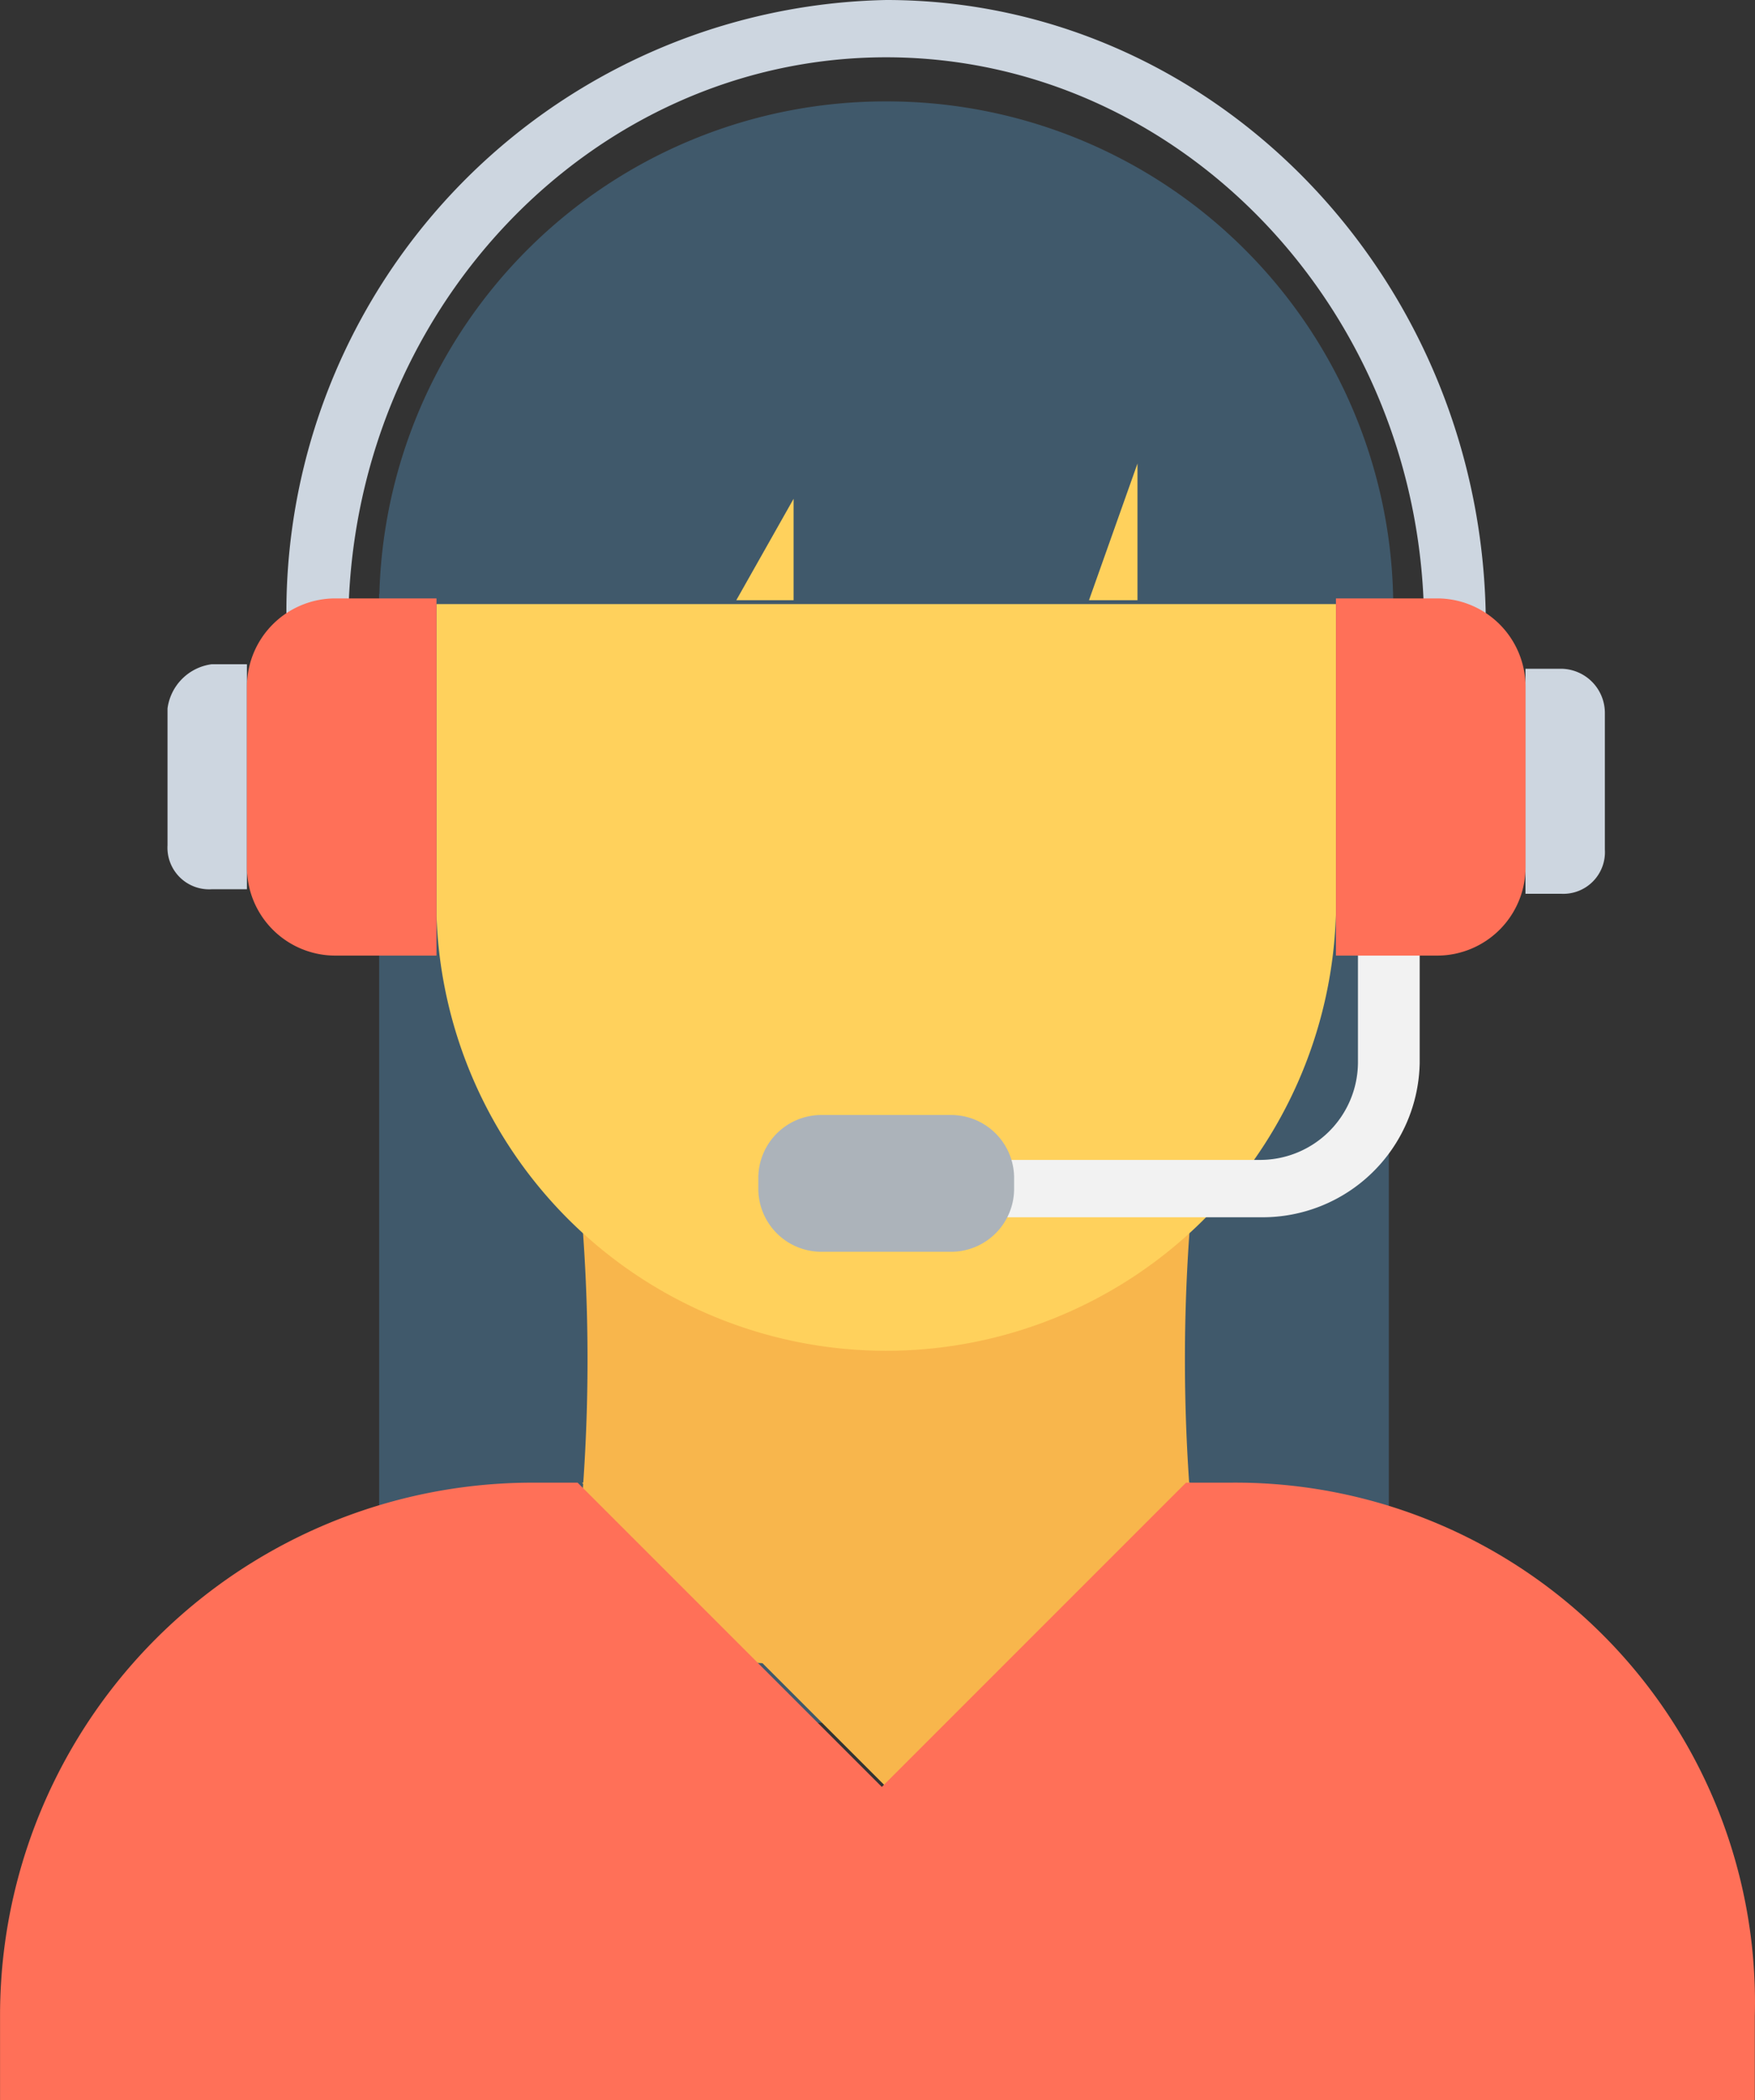
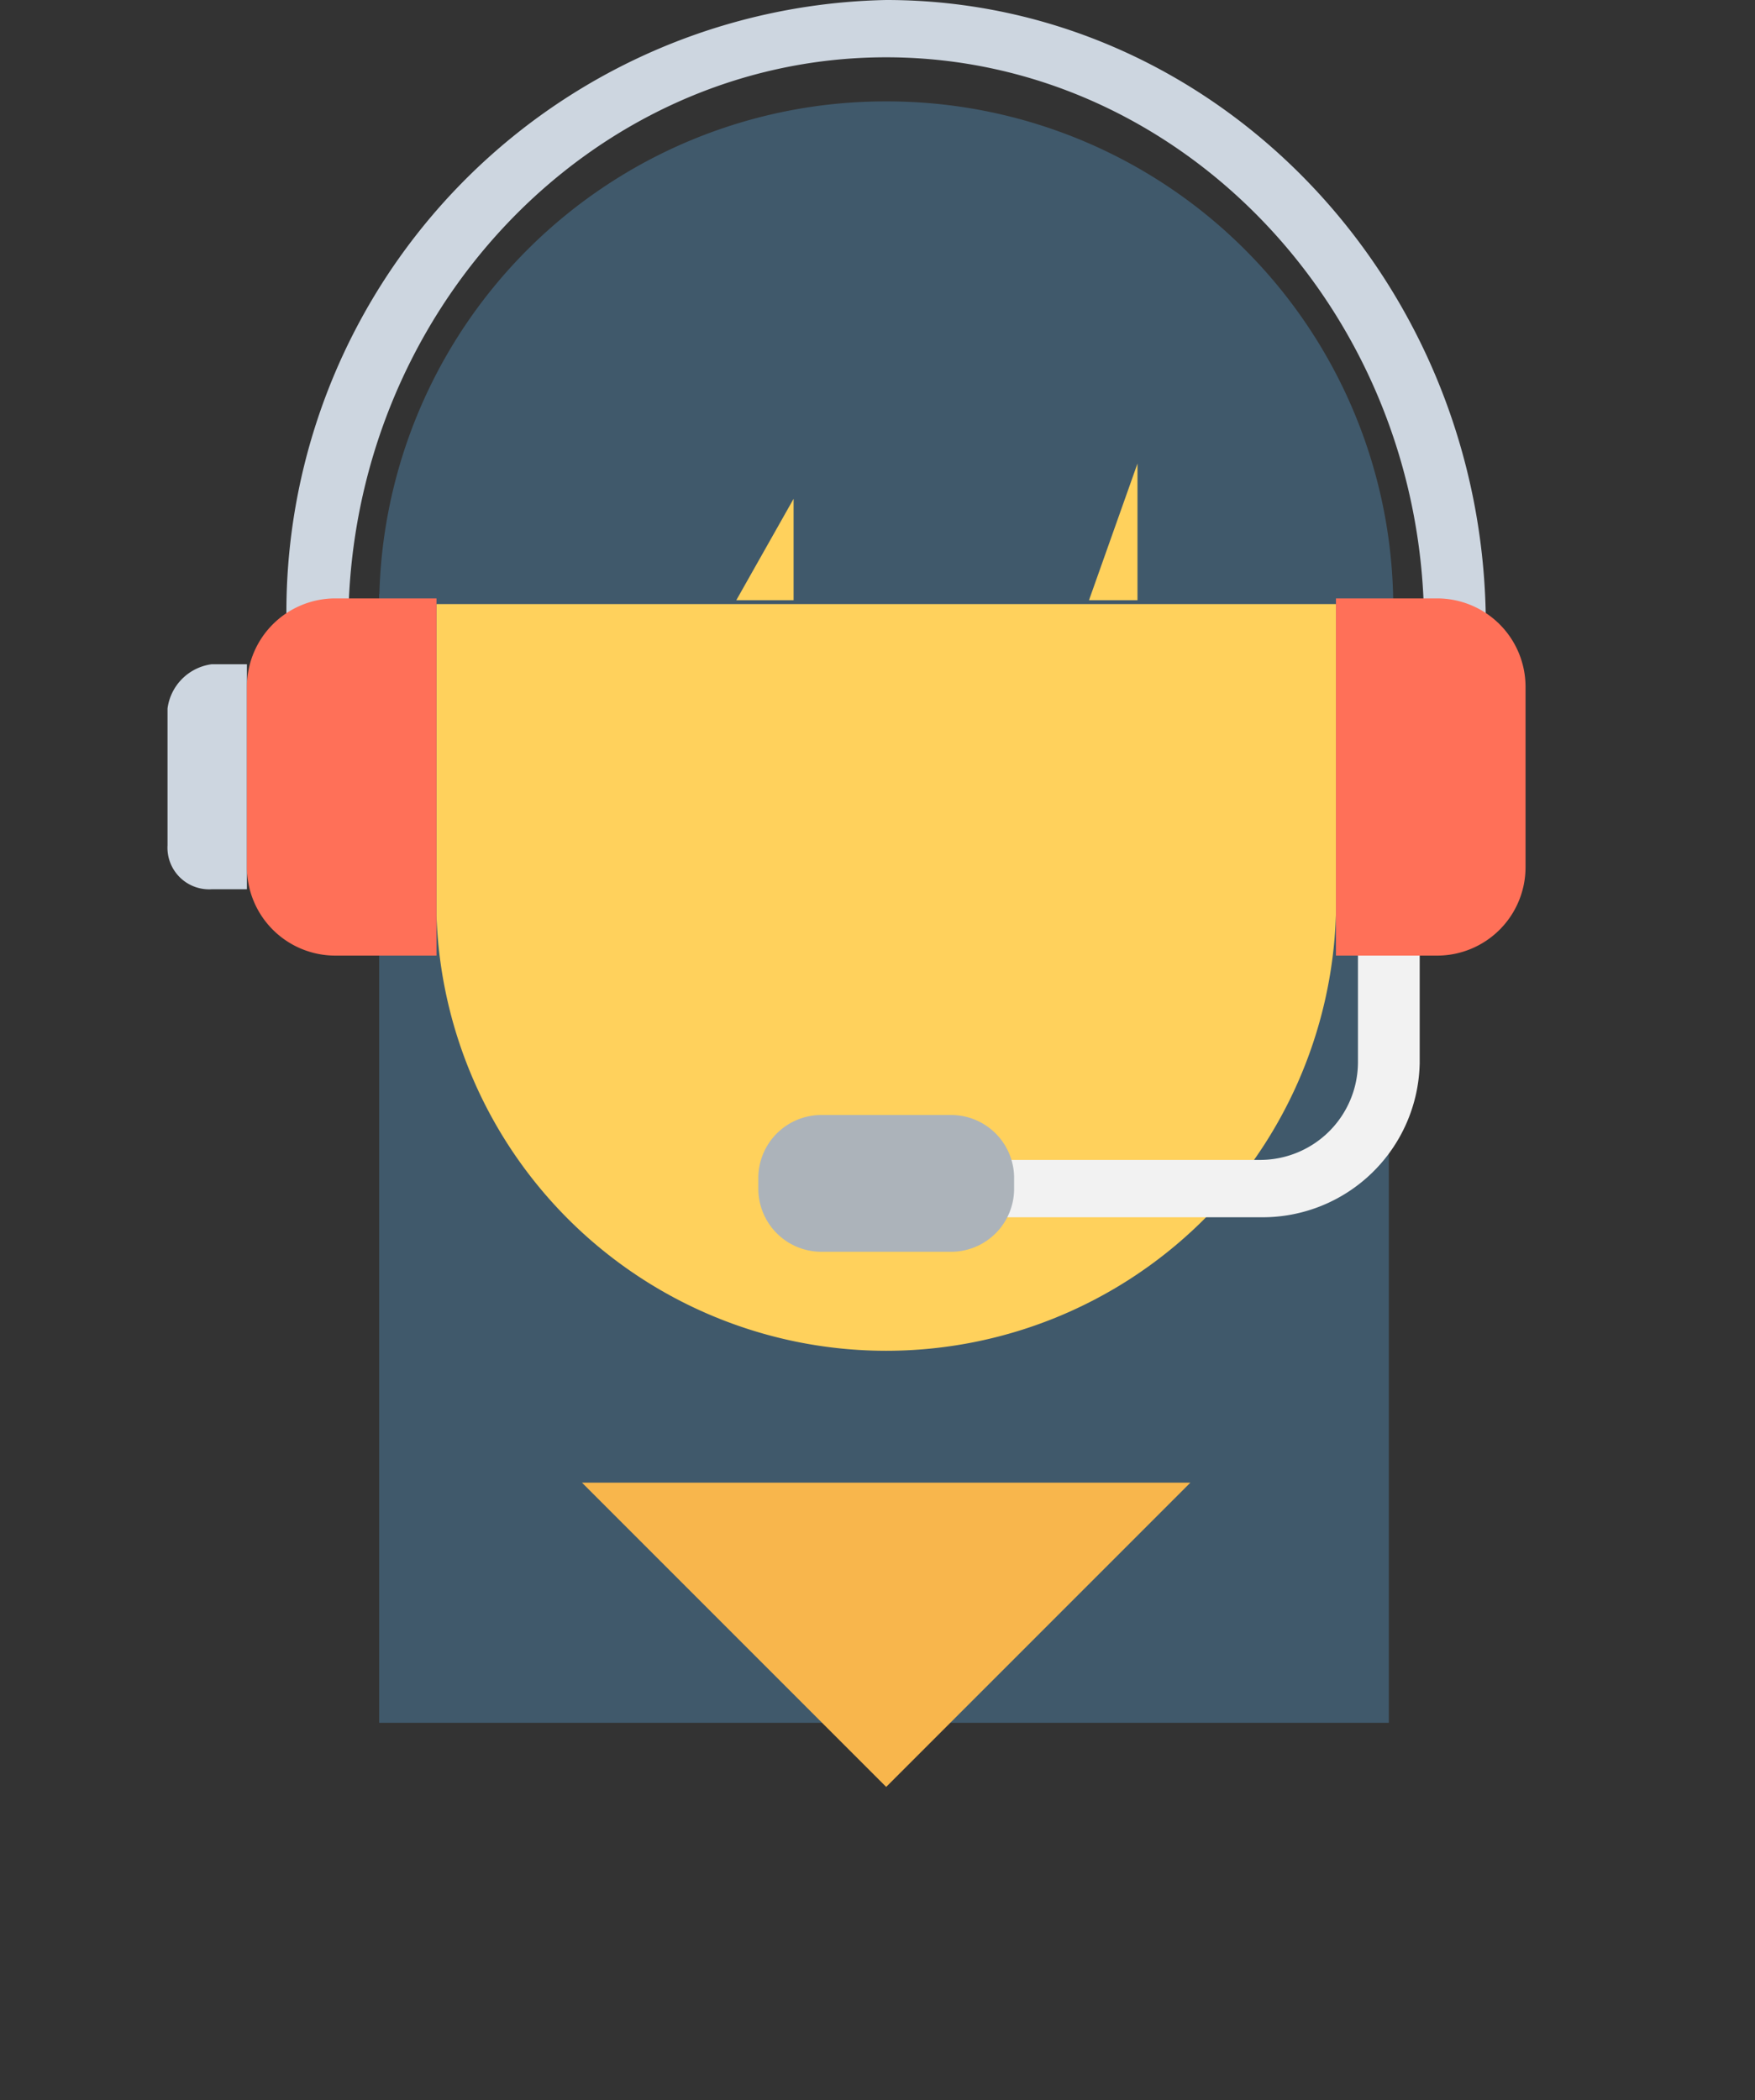
<svg xmlns="http://www.w3.org/2000/svg" width="35.105" height="42" viewBox="0 0 35.105 42">
  <rect x="0" y="0" width="35.105" height="42" fill="#333333" stroke="none" />
  <g id="telemarketer-support-svgrepo-com" transform="translate(-42.812)">
    <path id="Path_973" data-name="Path 973" d="M188.054,218.384l5.468,5.468,5.468-5.468Z" transform="translate(-132.983 -200.118)" fill="#f8b64c" />
    <rect id="Rectangle_166" data-name="Rectangle 166" width="20.196" height="22.577" transform="translate(50.397 11.879)" fill="#40596b" />
-     <path id="Path_974" data-name="Path 974" d="M189.436,264.205a52.423,52.423,0,0,1-12.876,0,35.718,35.718,0,0,0,0-11.465,52.421,52.421,0,0,1,12.876,0A35.714,35.714,0,0,0,189.436,264.205Z" transform="translate(-122.459 -231.28)" fill="#f8b64c" />
    <path id="Path_975" data-name="Path 975" d="M146.258,117.029v8.555a9,9,0,0,0,17.991,0v-8.555Z" transform="translate(-94.715 -107.284)" fill="#ffd15c" />
    <path id="Path_976" data-name="Path 976" d="M142.816,24.033a10.125,10.125,0,0,0-10.142,10.054h20.284A10.125,10.125,0,0,0,142.816,24.033Z" transform="translate(-82.277 -22.005)" fill="#40596b" />
    <path id="Path_977" data-name="Path 977" d="M134.719,12.523h-1.235c0-6.262-4.851-11.377-10.76-11.377s-10.759,5.115-10.759,11.377h-1.235A12.242,12.242,0,0,1,122.725,0C129.34,0,134.719,5.644,134.719,12.523Z" transform="translate(-62.186 0)" fill="#cdd6e0" />
    <path id="Path_978" data-name="Path 978" d="M278.511,233.08H272.69v-1.147h5.821a1.958,1.958,0,0,0,1.94-1.94v-2.2h1.235v2.2A3.144,3.144,0,0,1,278.511,233.08Z" transform="translate(-210.476 -208.735)" fill="#f2f2f2" />
    <path id="Path_979" data-name="Path 979" d="M226.416,266.449H223.77a1.261,1.261,0,0,0-1.235,1.235v.265a1.261,1.261,0,0,0,1.235,1.235h2.646a1.261,1.261,0,0,0,1.235-1.235v-.265A1.261,1.261,0,0,0,226.416,266.449Z" transform="translate(-164.554 -244.149)" fill="#acb3ba" />
    <g id="Group_339" data-name="Group 339" transform="translate(46.163 13.287)">
-       <path id="Path_980" data-name="Path 980" d="M405.054,159.869h-.706v4.5h.706a.833.833,0,0,0,.882-.882v-2.734A.884.884,0,0,0,405.054,159.869Z" transform="translate(-377.185 -159.781)" fill="#cdd6e0" />
      <path id="Path_981" data-name="Path 981" d="M82.519,159.706v2.734a.833.833,0,0,0,.882.882h.706v-4.5H83.4A1.028,1.028,0,0,0,82.519,159.706Z" transform="translate(-82.519 -158.824)" fill="#cdd6e0" />
    </g>
    <g id="Group_340" data-name="Group 340" transform="translate(47.751 11.968)">
      <path id="Path_982" data-name="Path 982" d="M361.444,143.151h-2.028v7.144h2.028a1.769,1.769,0,0,0,1.764-1.764v-3.616A1.769,1.769,0,0,0,361.444,143.151Z" transform="translate(-337.632 -143.151)" fill="#ff7058" />
      <path id="Path_983" data-name="Path 983" d="M101.327,144.915v3.616a1.769,1.769,0,0,0,1.764,1.764h2.028v-7.144h-2.028A1.769,1.769,0,0,0,101.327,144.915Z" transform="translate(-101.327 -143.151)" fill="#ff7058" />
    </g>
    <g id="Group_341" data-name="Group 341" transform="translate(57.54 9.27)">
      <path id="Path_984" data-name="Path 984" d="M301.872,113.493v-2.734l-.97,2.734Z" transform="translate(-293.847 -110.759)" fill="#ffd15c" />
      <path id="Path_985" data-name="Path 985" d="M218.457,121.146v-2.028l-1.146,2.028Z" transform="translate(-217.311 -118.412)" fill="#ffd15c" />
    </g>
    <path id="Path_986" data-name="Path 986" d="M180.739,355.265l6.085,6.085,6.085-6.085Z" transform="translate(-126.286 -325.612)" fill="#f8b64c" />
-     <path id="Path_987" data-name="Path 987" d="M67.418,355.265h-.882l-6.085,6.085-6.085-6.085h-.882a10.652,10.652,0,0,0-10.671,10.671v1.676h35.1v-1.676A10.394,10.394,0,0,0,67.418,355.265Z" transform="translate(0 -325.612)" fill="#ff7058" />
  </g>
</svg>